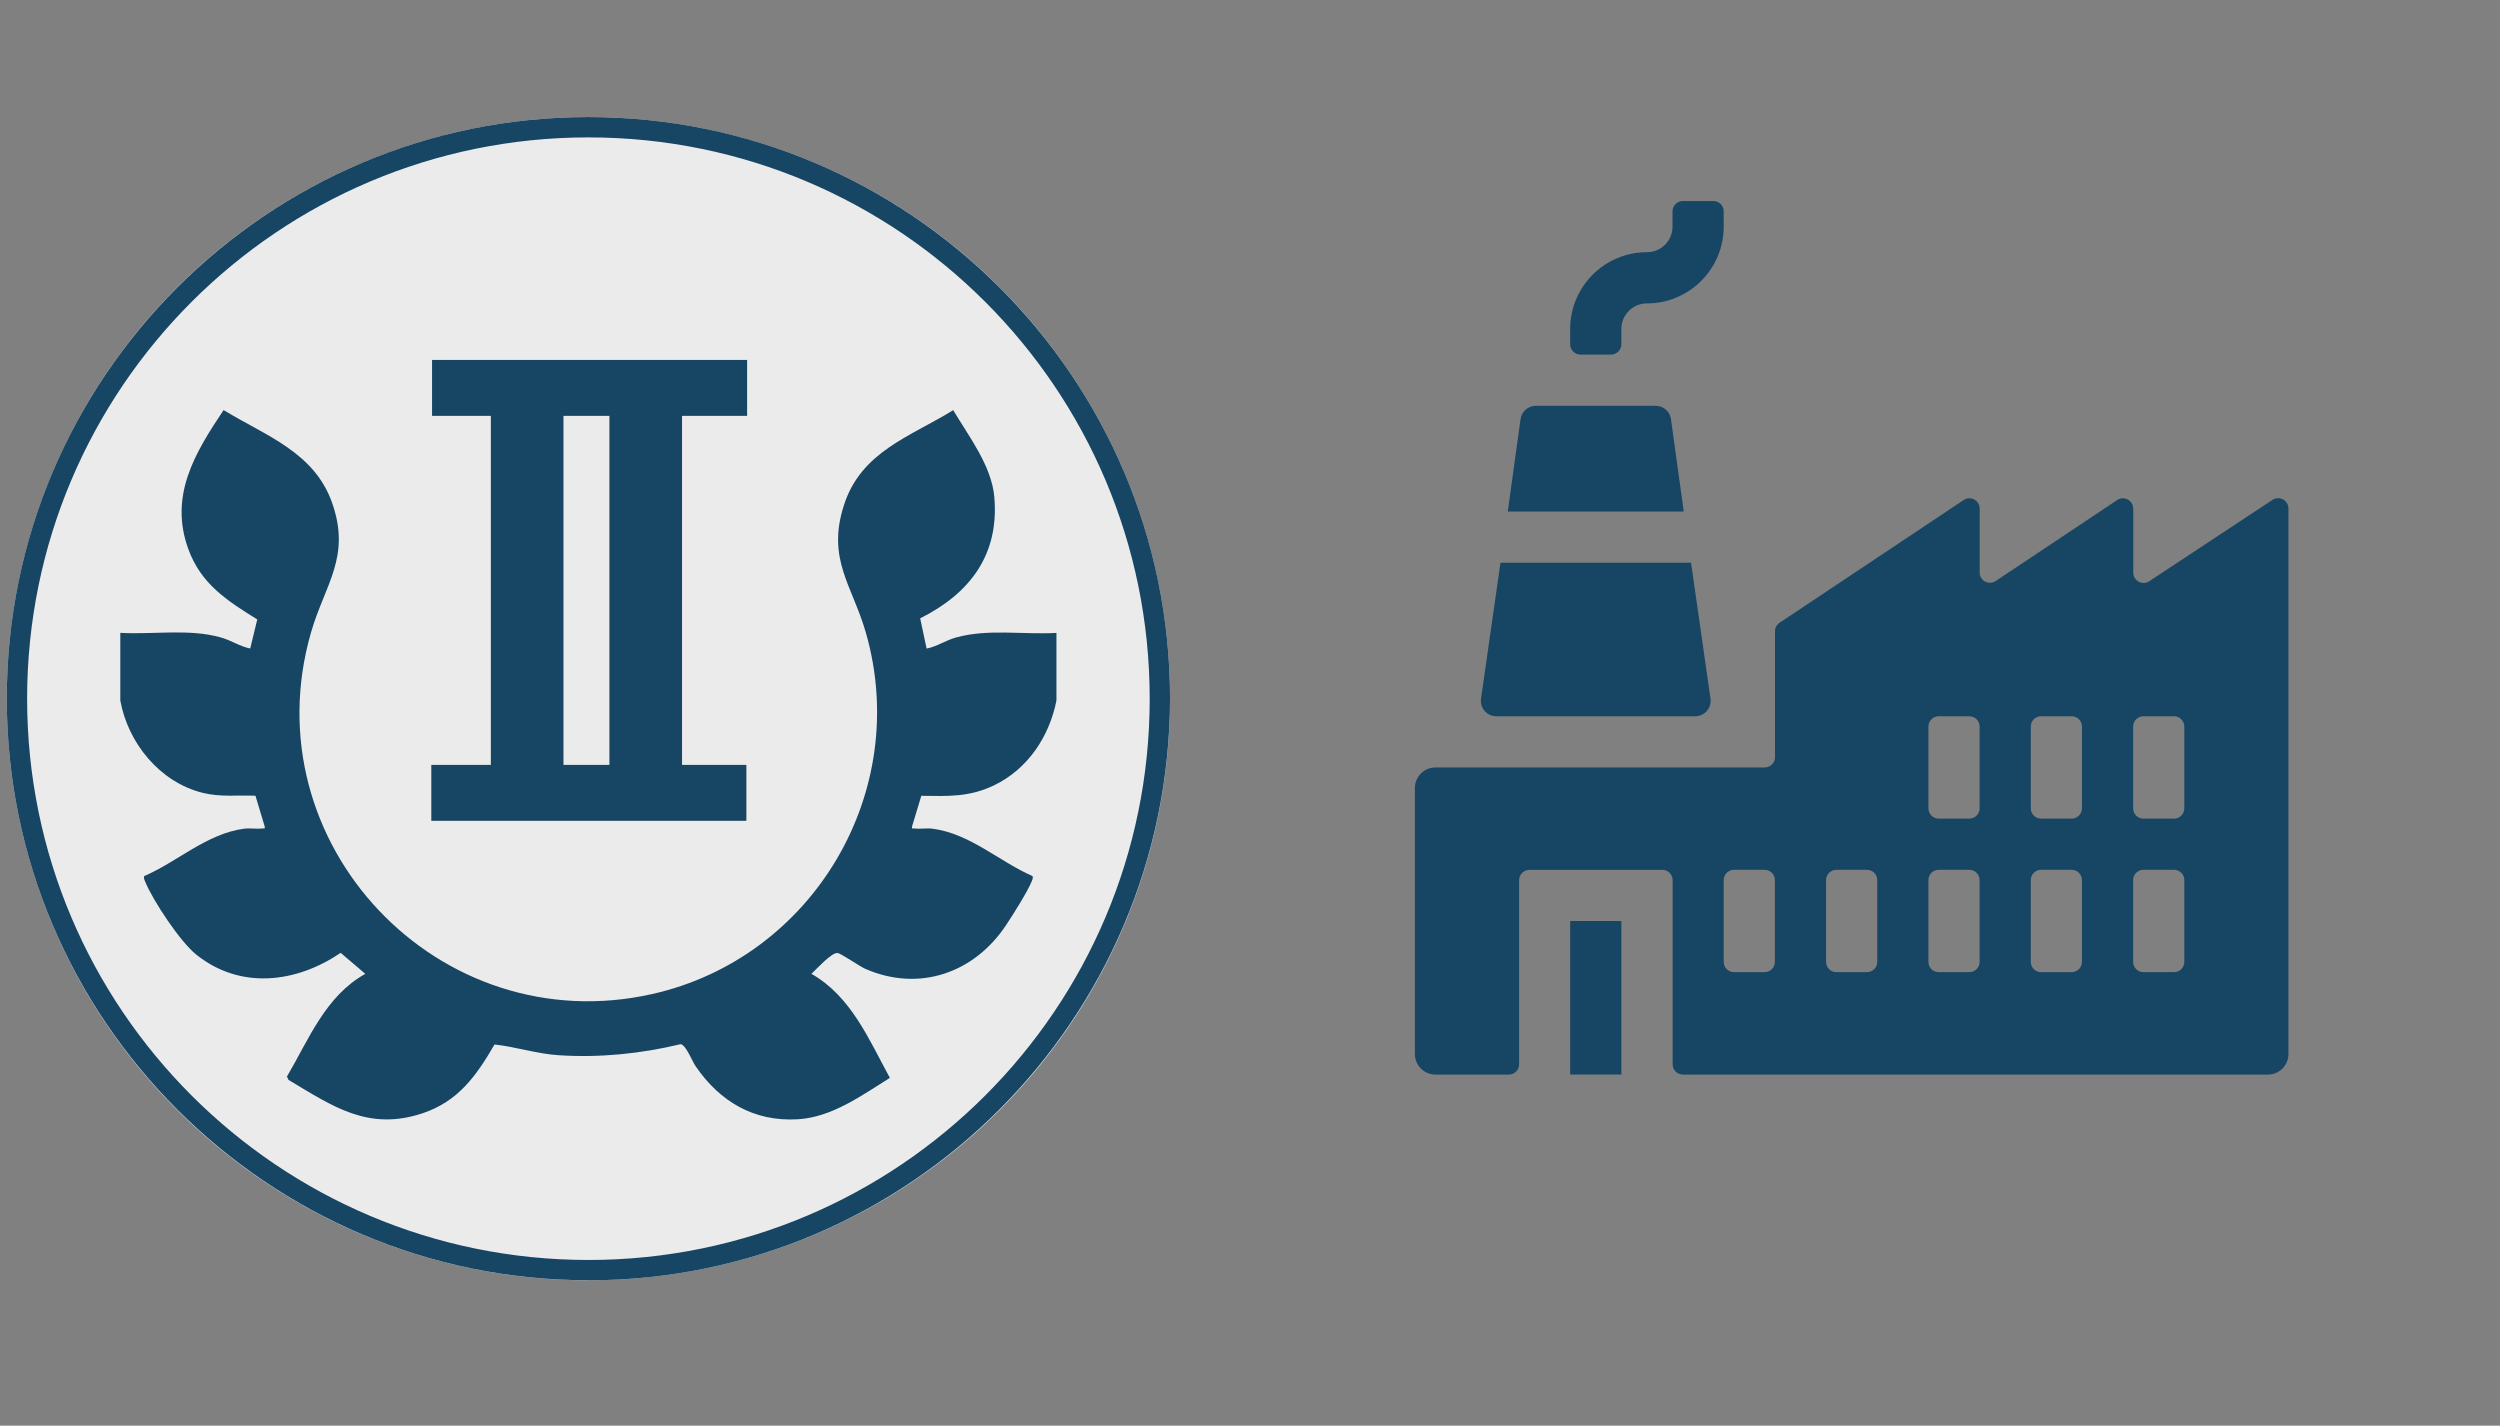
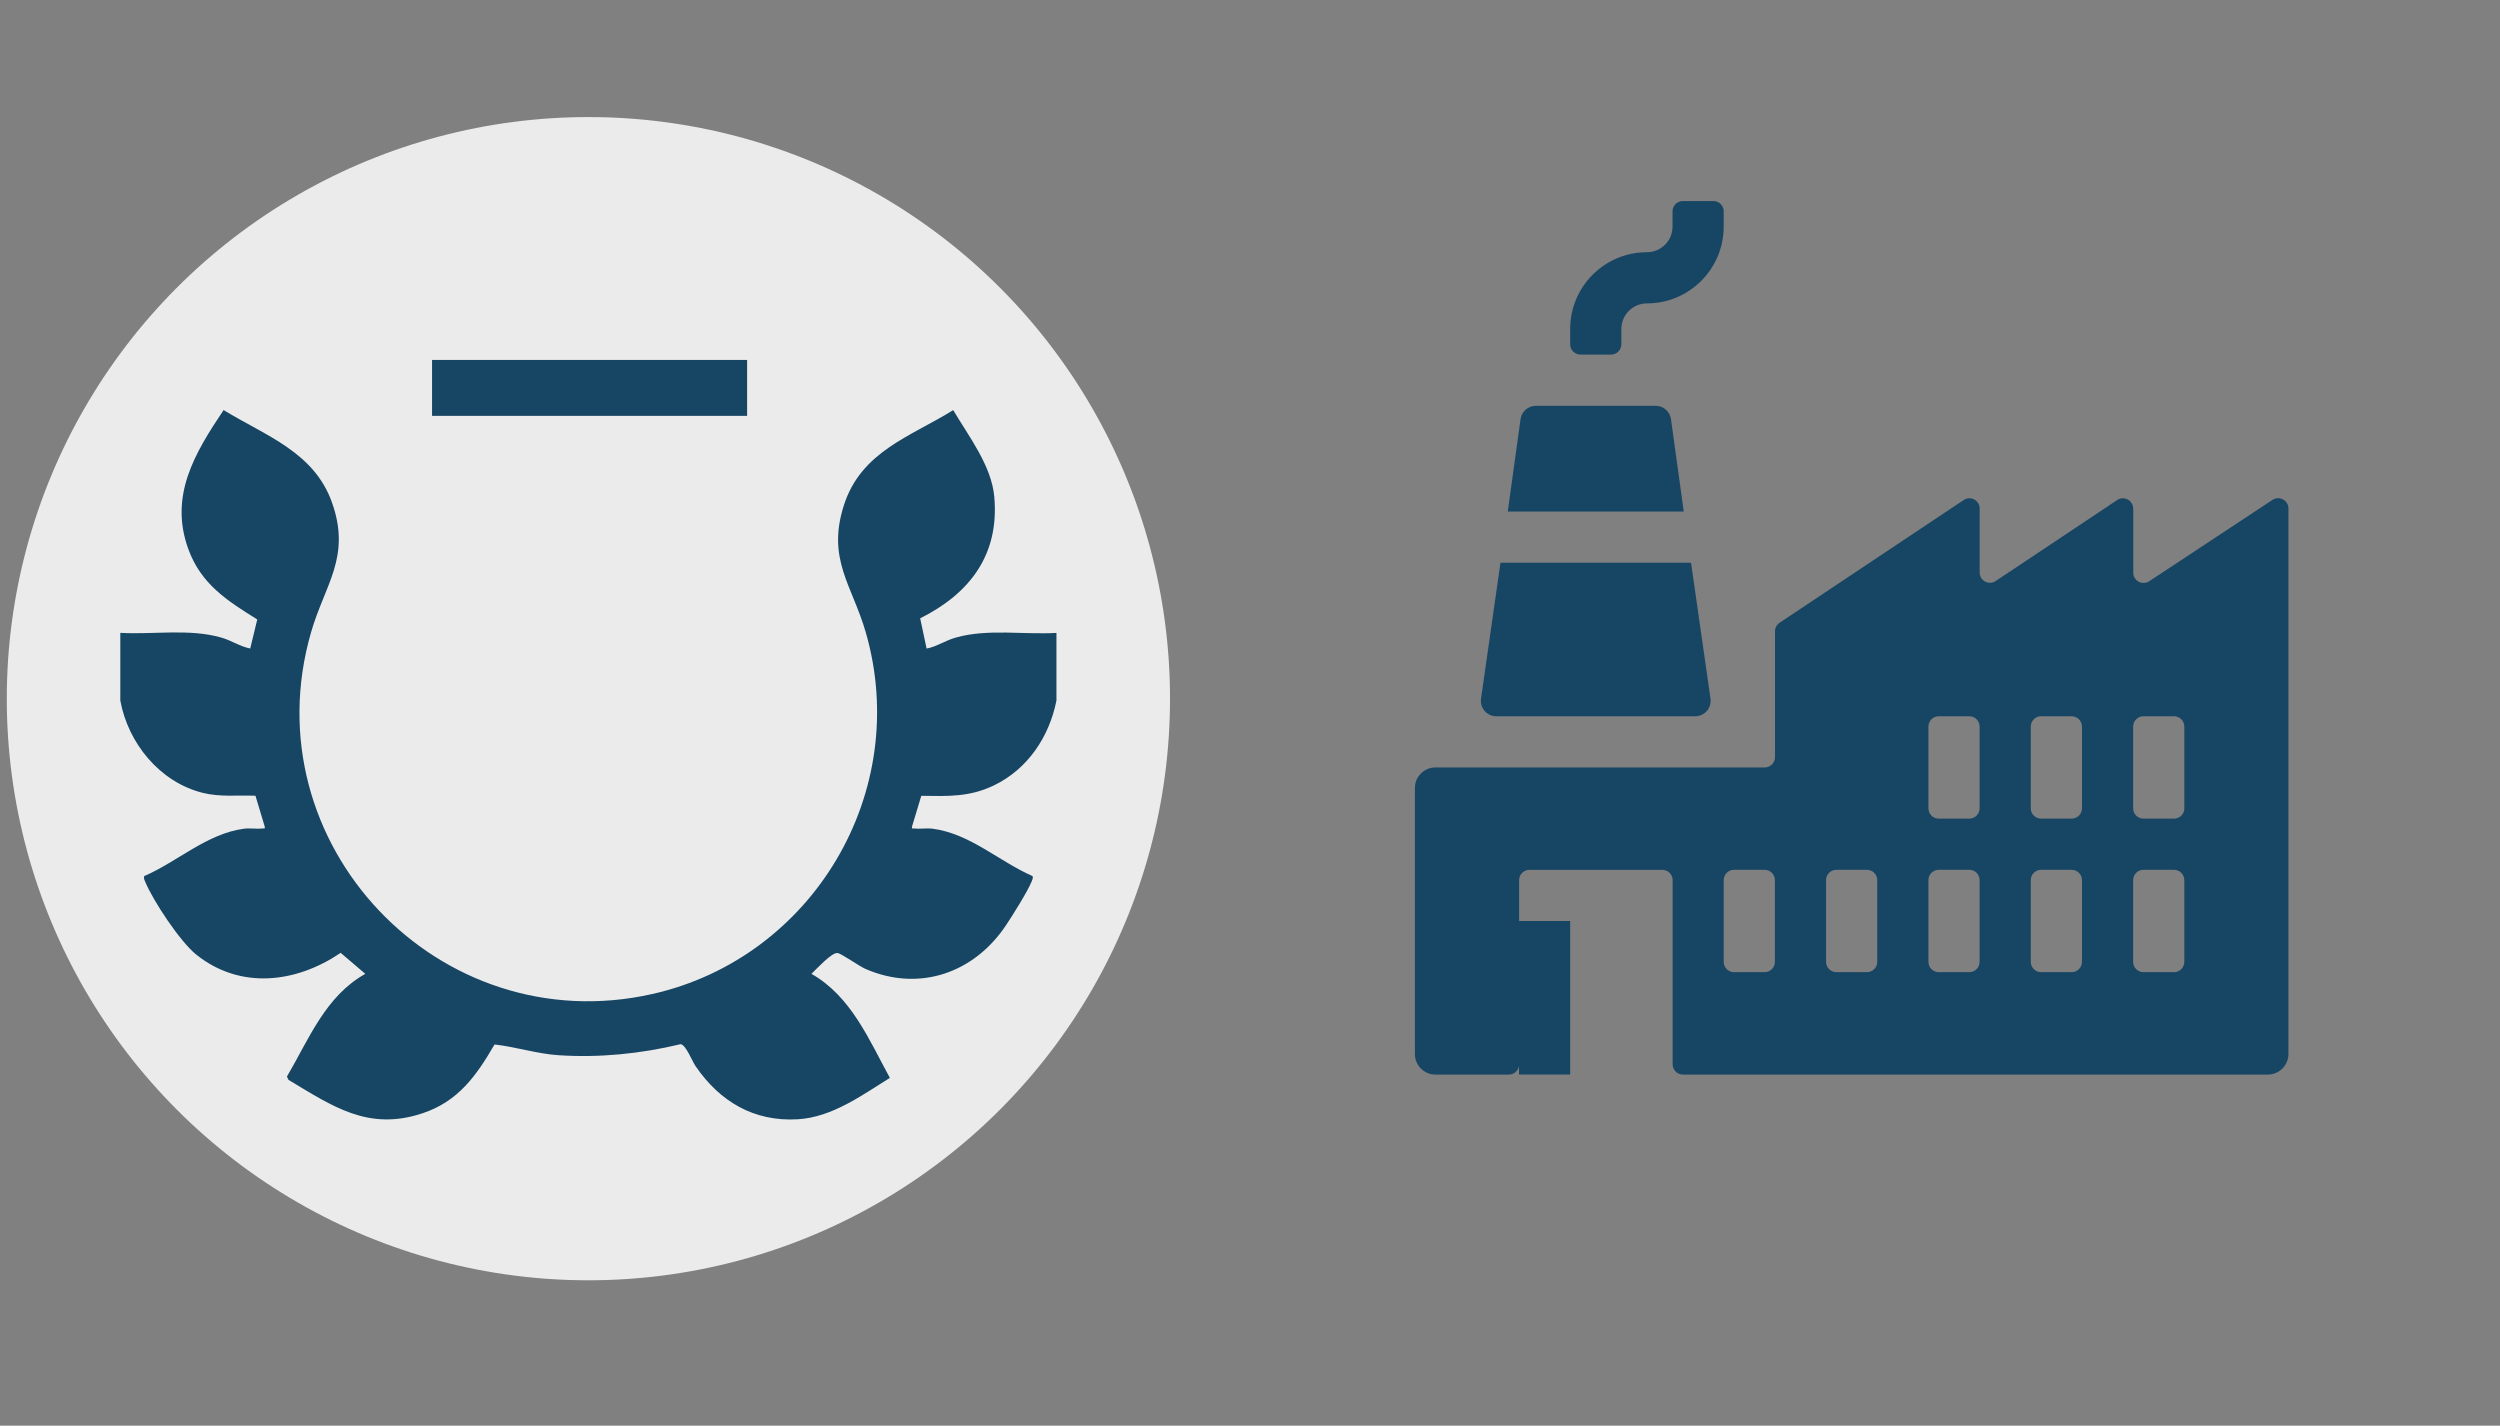
<svg xmlns="http://www.w3.org/2000/svg" id="_Слой_1" width="401.04" height="228.7" version="1.1" viewBox="0 0 401.04 228.7">
  <rect x="0" y="0" width="401.04" height="228.7" fill="#808080" stroke="none" />
  <defs>
    <style>
      .st0 {
        fill: #174564;
      }

      .st1 {
        fill: #ebebeb;
      }
    </style>
  </defs>
  <circle class="st1" cx="94.39" cy="112.08" r="93.3" />
-   <path class="st0" d="M94.39,205.37C43.01,205.37,1.09,163.55,1.09,112.07S42.91,18.78,94.39,18.78s93.3,41.81,93.3,93.3c-.11,51.48-41.92,93.3-93.3,93.3h0ZM94.39,22.04C44.7,22.04,4.35,62.38,4.35,112.08s40.34,90.04,90.04,90.04,90.04-40.34,90.04-90.04S144.09,22.04,94.39,22.04Z" />
  <g>
-     <path class="st0" d="M268.05,67.23c-.17-1.22-1.21-2.13-2.45-2.13h-19.23c-1.23,0-2.28.91-2.45,2.13l-2.05,14.83h28.23l-2.05-14.83ZM271.28,90.27h-30.58l-3.12,21.81c-.21,1.49.94,2.82,2.45,2.82h31.91c1.5,0,2.66-1.33,2.45-2.82l-3.12-21.81ZM251.88,147.74h8.21v24.63h-8.21v-24.63Z" />
+     <path class="st0" d="M268.05,67.23c-.17-1.22-1.21-2.13-2.45-2.13h-19.23c-1.23,0-2.28.91-2.45,2.13l-2.05,14.83h28.23l-2.05-14.83ZM271.28,90.27h-30.58l-3.12,21.81c-.21,1.49.94,2.82,2.45,2.82h31.91c1.5,0,2.66-1.33,2.45-2.82l-3.12-21.81ZM251.88,147.74v24.63h-8.21v-24.63Z" />
    <path class="st0" d="M342.19,81.58c0-1.32-1.47-2.1-2.56-1.37l-19.5,13c-1.1.73-2.56-.05-2.56-1.37v-10.26c0-1.32-1.47-2.1-2.56-1.37l-29.54,19.69c-.46.31-.73.82-.73,1.37v20.19c0,.91-.74,1.65-1.65,1.65h-52.82c-1.82,0-3.3,1.48-3.3,3.3v42.67c0,1.82,1.48,3.3,3.3,3.3h11.77c.91,0,1.65-.74,1.65-1.65v-29.54c0-.91.74-1.65,1.65-1.65h21.33c.91,0,1.65.74,1.65,1.65v29.54c0,.91.74,1.65,1.65,1.65h93.83c1.82,0,3.3-1.48,3.3-3.3v-87.51c0-1.31-1.46-2.1-2.56-1.38l-19.77,13.05c-1.1.72-2.56-.06-2.56-1.38v-10.28ZM284.72,154.3c0,.91-.74,1.65-1.65,1.65h-4.91c-.91,0-1.65-.74-1.65-1.65v-13.12c0-.91.74-1.65,1.65-1.65h4.91c.91,0,1.65.74,1.65,1.65v13.12ZM301.14,154.3c0,.91-.74,1.65-1.65,1.65h-4.91c-.91,0-1.65-.74-1.65-1.65v-13.12c0-.91.74-1.65,1.65-1.65h4.91c.91,0,1.65.74,1.65,1.65v13.12ZM317.56,154.3c0,.91-.74,1.65-1.65,1.65h-4.91c-.91,0-1.65-.74-1.65-1.65v-13.12c0-.91.74-1.65,1.65-1.65h4.91c.91,0,1.65.74,1.65,1.65v13.12ZM317.56,129.67c0,.91-.74,1.65-1.65,1.65h-4.91c-.91,0-1.65-.74-1.65-1.65v-13.12c0-.91.74-1.65,1.65-1.65h4.91c.91,0,1.65.74,1.65,1.65v13.12ZM333.98,154.3c0,.91-.74,1.65-1.65,1.65h-4.91c-.91,0-1.65-.74-1.65-1.65v-13.12c0-.91.74-1.65,1.65-1.65h4.91c.91,0,1.65.74,1.65,1.65v13.12ZM333.98,129.67c0,.91-.74,1.65-1.65,1.65h-4.91c-.91,0-1.65-.74-1.65-1.65v-13.12c0-.91.74-1.65,1.65-1.65h4.91c.91,0,1.65.74,1.65,1.65v13.12ZM350.4,154.3c0,.91-.74,1.65-1.65,1.65h-4.91c-.91,0-1.65-.74-1.65-1.65v-13.12c0-.91.74-1.65,1.65-1.65h4.91c.91,0,1.65.74,1.65,1.65v13.12ZM348.75,114.9c.91,0,1.65.74,1.65,1.65v13.12c0,.91-.74,1.65-1.65,1.65h-4.91c-.91,0-1.65-.74-1.65-1.65v-13.12c0-.91.74-1.65,1.65-1.65h4.91ZM276.51,33.9c0-.91-.74-1.65-1.65-1.65h-4.91c-.91,0-1.65.74-1.65,1.65v2.46c0,2.26-1.84,4.1-4.11,4.1-6.79,0-12.31,5.52-12.31,12.31v2.46c0,.91.74,1.65,1.65,1.65h4.91c.91,0,1.65-.74,1.65-1.65v-2.46c0-2.26,1.84-4.1,4.11-4.1,6.79,0,12.31-5.52,12.31-12.32v-2.46Z" />
  </g>
  <path class="st0" d="M19.31,101.52c5.27.3,11.02-.71,16.13.74,1.71.48,3.08,1.46,4.7,1.77l1.13-4.66c-4.82-3-9-5.65-11.05-11.26-3.13-8.58,1.04-15.44,5.65-22.33,6.75,4.13,14.51,6.72,17.39,14.84,3.1,8.73-1.16,13.16-3.37,20.84-9.74,33.79,20.48,65.73,54.77,57.99,25.78-5.82,41.59-32.45,34.23-57.99-2.19-7.59-6.29-11.75-3.52-20.4s10.66-11,17.54-15.27c2.48,4.19,6.14,8.9,6.59,13.9.83,9.29-3.91,15.51-11.89,19.5l1.03,4.85c1.63-.31,3-1.29,4.7-1.77,5.11-1.44,10.86-.44,16.13-.74v10.85c-1.15,5.8-4.6,10.99-10.01,13.6-3.94,1.9-7.37,1.74-11.67,1.68l-1.46,4.84c-.13.56,0,.36.4.4.92.11,1.94-.09,2.9.04,6.01.8,10.64,5.25,16.01,7.6.1.32-.03.57-.14.85-.68,1.67-3.04,5.41-4.12,7.03-5.07,7.62-13.86,10.77-22.52,7.02-1.05-.45-3.84-2.46-4.51-2.56-.9-.14-3.41,2.61-4.18,3.34,6.37,3.63,9.21,10.53,12.58,16.69-4.52,2.81-9.27,6.31-14.77,6.64-7.07.42-12.55-2.88-16.41-8.54-.56-.82-1.53-3.38-2.38-3.51-6.4,1.54-13.04,2.21-19.64,1.77-3.44-.23-6.8-1.34-10.22-1.72-2.91,5.01-5.81,9.13-11.56,11.04-8.69,2.89-14.37-1.1-21.49-5.36l-.25-.53c3.54-6.03,6.17-12.89,12.57-16.48l-3.95-3.37c-7.14,4.85-16.1,5.95-23.17.28-2.58-2.06-6.96-8.67-8.21-11.74-.12-.29-.24-.53-.14-.85,5.35-2.31,10.07-6.82,16.01-7.6.96-.13,1.98.07,2.9-.04.4-.05.53.15.4-.4l-1.46-4.85c-2.89-.12-5.65.24-8.48-.47-6.88-1.72-11.96-7.98-13.2-14.81v-10.85Z" />
-   <rect class="st0" x="78.74" y="66.57" width="11.65" height="63.41" />
-   <rect class="st0" x="97.76" y="66.57" width="11.65" height="63.41" />
  <rect class="st0" x="69.31" y="57.74" width="50.54" height="8.97" />
-   <rect class="st0" x="69.19" y="122.7" width="50.54" height="8.97" />
</svg>